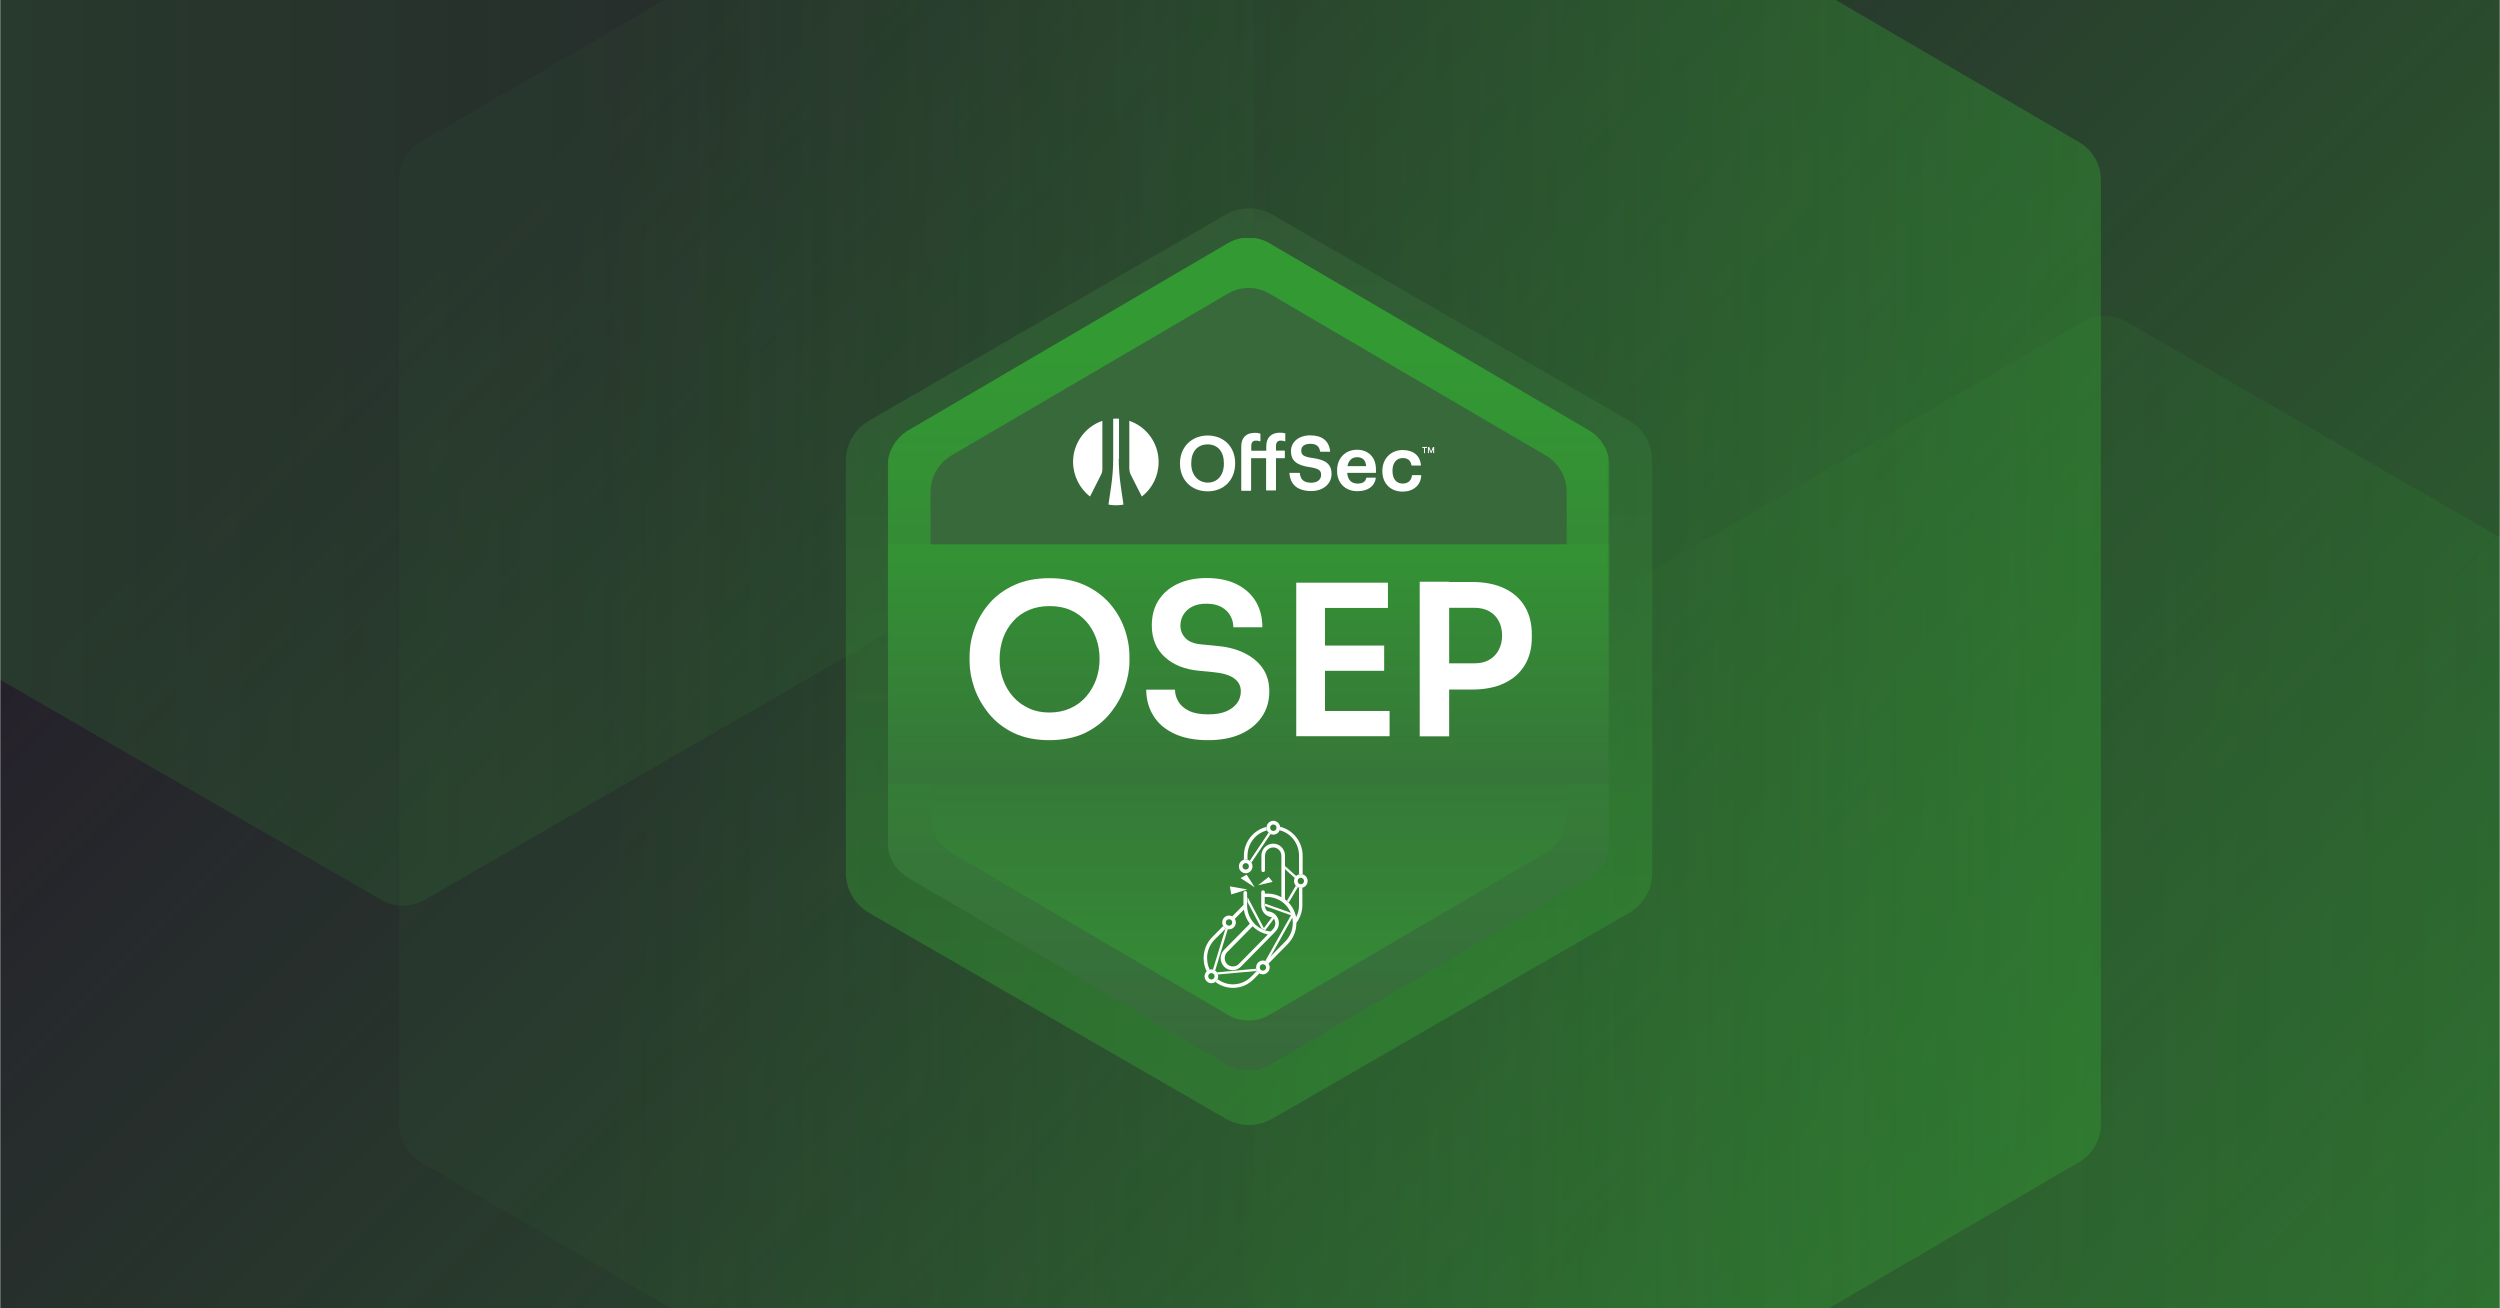
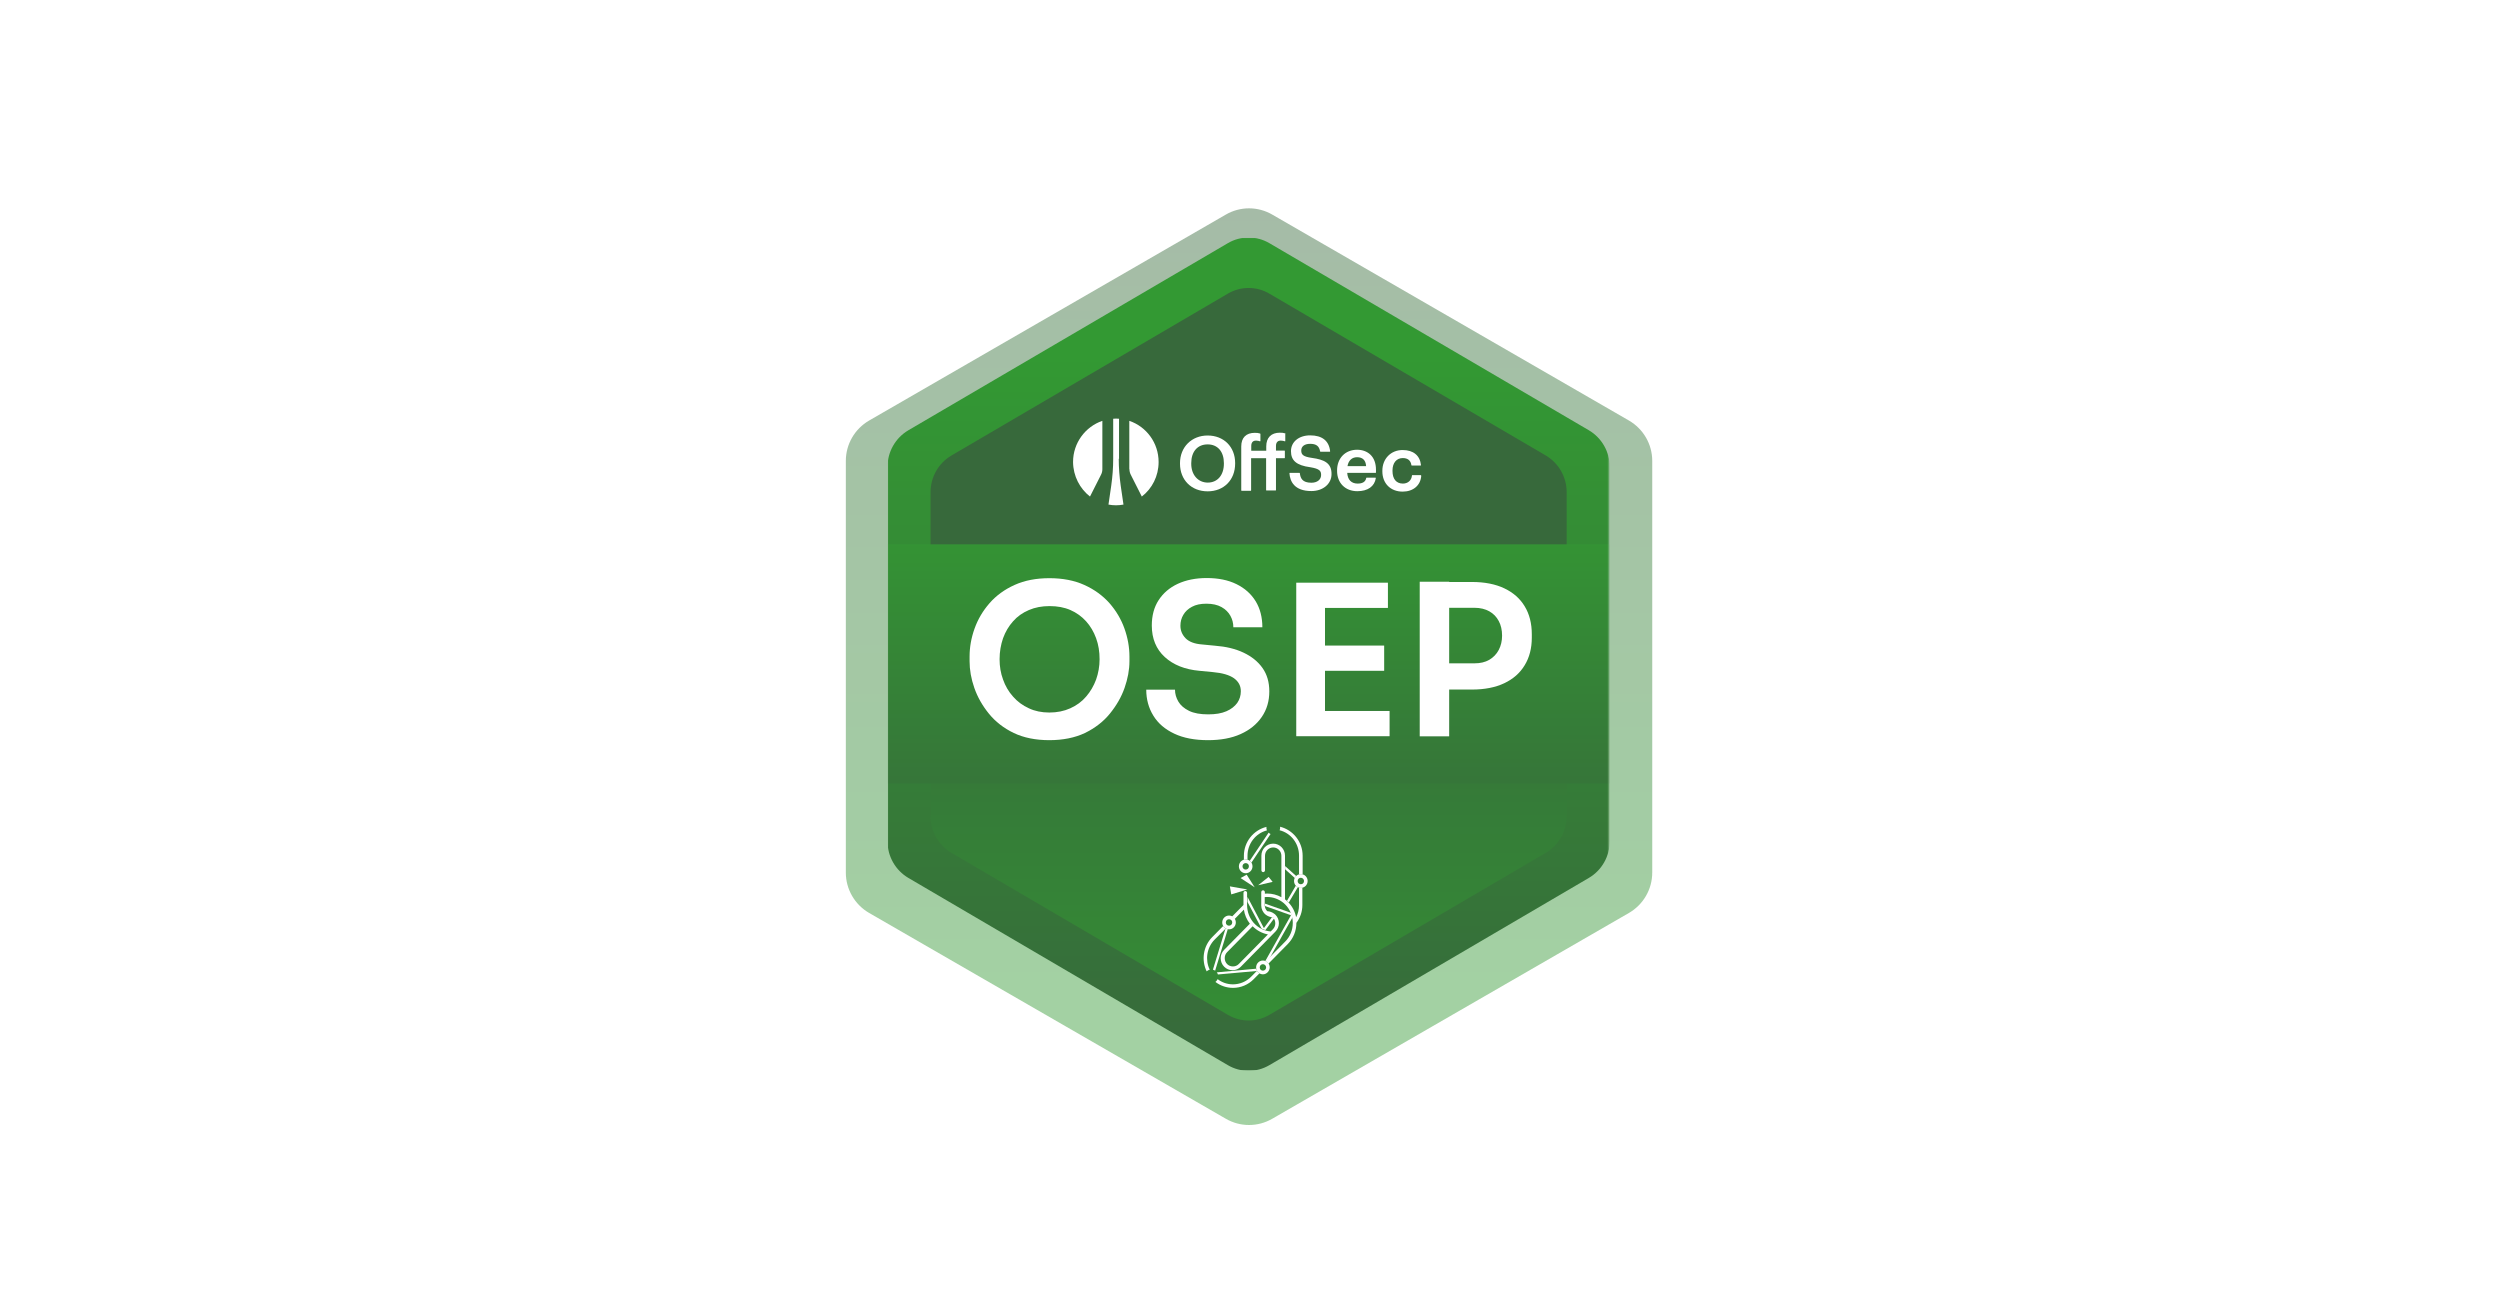
<svg xmlns="http://www.w3.org/2000/svg" width="1200" height="628" viewBox="0 0 1200 628" fill="none">
  <g clip-path="url(#clip0_2076_8058)">
    <g clip-path="url(#clip1_2076_8058)">
      <mask id="mask0_2076_8058" style="mask-type:luminance" maskUnits="userSpaceOnUse" x="0" y="-24" width="1200" height="675">
-         <path d="M1200 -24H0V651H1200V-24Z" fill="white" />
-       </mask>
+         </mask>
      <g mask="url(#mask0_2076_8058)">
-         <path d="M1200 -24H0V651H1200V-24Z" fill="#25212B" />
        <path d="M1200 -24.312H0V650.688H1200V-24.312Z" fill="url(#paint0_linear_2076_8058)" />
        <path opacity="0.25" d="M1418.75 843.944V396.181C1418.75 388.793 1414.81 381.969 1408.41 378.274L1020.65 154.396C1014.26 150.702 1006.37 150.702 999.975 154.396L612.214 378.274C605.817 381.969 601.875 388.793 601.875 396.181V843.944C601.875 851.331 605.817 858.156 612.214 861.85L999.975 1085.73C1006.37 1089.42 1014.26 1089.42 1020.65 1085.73L1408.41 861.85C1414.81 858.156 1418.75 851.331 1418.75 843.944Z" fill="url(#paint1_linear_2076_8058)" />
        <path opacity="0.25" d="M-215 -257.571V190.192C-215 197.581 -211.058 204.405 -204.661 208.1L183.099 431.977C189.495 435.672 197.38 435.672 203.776 431.977L591.536 208.1C597.933 204.405 601.875 197.581 601.875 190.192V-257.571C601.875 -264.959 597.933 -271.783 591.536 -275.478L203.776 -499.356C197.38 -503.05 189.495 -503.05 183.099 -499.356L-204.661 -275.478C-211.058 -271.783 -215 -264.953 -215 -257.571Z" fill="url(#paint2_linear_2076_8058)" />
        <path opacity="0.5" d="M1008.44 539.606V86.454C1008.44 78.976 1004.49 72.07 998.1 68.331L610.339 -158.242C603.942 -161.981 596.058 -161.981 589.661 -158.242L201.901 68.331C195.505 72.07 191.562 78.976 191.562 86.454V539.606C191.562 547.084 195.505 553.99 201.901 557.729L589.661 784.3C596.058 788.044 603.942 788.044 610.339 784.3L998.1 557.729C1004.49 553.99 1008.44 547.084 1008.44 539.606Z" fill="url(#paint3_linear_2076_8058)" />
      </g>
    </g>
    <g opacity="0.45" filter="url(#filter0_d_2076_8058)">
      <path d="M406 412.853V215.222C406 207.257 410.243 199.888 417.166 195.869L588.372 97.017C595.294 92.995 603.78 92.995 610.703 97.017L781.91 195.869C788.83 199.888 793.074 207.257 793.074 215.222V412.853C793.074 420.818 788.83 428.187 781.91 432.207L610.703 530.985C603.78 535.005 595.294 535.005 588.372 530.985L417.166 432.207C410.243 428.187 406 420.818 406 412.853Z" fill="url(#paint4_linear_2076_8058)" />
    </g>
    <g clip-path="url(#clip2_2076_8058)">
      <mask id="mask1_2076_8058" style="mask-type:luminance" maskUnits="userSpaceOnUse" x="426" y="114" width="347" height="400">
        <path d="M772.667 114H426V514H772.667V114Z" fill="white" />
      </mask>
      <g mask="url(#mask1_2076_8058)">
        <mask id="mask2_2076_8058" style="mask-type:luminance" maskUnits="userSpaceOnUse" x="426" y="114" width="347" height="400">
          <path d="M772.667 114H426V514H772.667V114Z" fill="white" />
        </mask>
        <g mask="url(#mask2_2076_8058)">
          <path d="M426 224.133V403.799C426 411.039 429.8 417.739 436 421.393L589.333 511.259C595.533 514.913 603.133 514.913 609.333 511.259L762.667 421.393C768.867 417.739 772.667 411.039 772.667 403.799V224.133C772.667 216.893 768.867 210.193 762.667 206.539L609.333 116.741C603.133 113.086 595.533 113.086 589.333 116.741L436 206.539C429.8 210.193 426 216.893 426 224.133Z" fill="url(#paint5_linear_2076_8058)" />
          <path d="M446.667 236.247V391.753C446.667 398.994 450.467 405.693 456.667 409.347L589.333 487.101C595.533 490.755 603.133 490.755 609.333 487.101L742 409.347C748.2 405.693 752 398.994 752 391.753V236.247C752 229.006 748.2 222.307 742 218.652L609.333 140.966C603.133 137.312 595.533 137.312 589.333 140.966L456.667 218.652C450.467 222.307 446.667 229.006 446.667 236.247Z" fill="url(#paint6_linear_2076_8058)" />
          <path d="M772.667 261.285H426V376.053H772.667V261.285Z" fill="url(#paint7_linear_2076_8058)" />
          <path d="M590.333 425.453L591 429.31L598.733 426.942L590.333 425.453Z" fill="white" />
          <path d="M598.4 419.837L595.467 421.461L602.267 425.927L598.4 419.837Z" fill="white" />
          <path d="M603.934 424.912L610.867 423.288L608.934 420.919L603.934 424.912Z" fill="white" />
          <path d="M597.934 419.16C596.134 419.16 594.667 417.671 594.667 415.844C594.667 414.017 596.134 412.528 597.934 412.528C599.734 412.528 601.2 414.017 601.2 415.844C601.2 417.671 599.734 419.16 597.934 419.16ZM597.934 414.287C597.067 414.287 596.4 414.964 596.4 415.844C596.4 416.723 597.067 417.4 597.934 417.4C598.8 417.4 599.467 416.723 599.467 415.844C599.534 414.964 598.8 414.287 597.934 414.287Z" fill="white" />
          <path d="M589.934 446.093C588.134 446.093 586.667 444.604 586.667 442.777C586.667 440.95 588.134 439.461 589.934 439.461C591.734 439.461 593.2 440.95 593.2 442.777C593.2 444.604 591.734 446.093 589.934 446.093ZM589.934 441.221C589.067 441.221 588.4 441.897 588.4 442.777C588.4 443.657 589.067 444.333 589.934 444.333C590.8 444.333 591.467 443.657 591.467 442.777C591.534 441.965 590.8 441.221 589.934 441.221Z" fill="white" />
          <path d="M624.4 426.197C622.6 426.197 621.134 424.709 621.134 422.881C621.134 421.055 622.6 419.566 624.4 419.566C626.2 419.566 627.667 421.055 627.667 422.881C627.667 424.709 626.2 426.197 624.4 426.197ZM624.4 421.325C623.534 421.325 622.867 422.002 622.867 422.881C622.867 423.761 623.534 424.438 624.4 424.438C625.267 424.438 625.934 423.761 625.934 422.881C625.934 422.069 625.267 421.325 624.4 421.325Z" fill="white" />
          <path d="M606.2 467.679C604.4 467.679 602.934 466.191 602.934 464.364C602.934 462.537 604.4 461.048 606.2 461.048C608 461.048 609.467 462.537 609.467 464.364C609.4 466.191 607.934 467.679 606.2 467.679ZM606.2 462.807C605.334 462.807 604.667 463.484 604.667 464.364C604.667 465.243 605.334 465.92 606.2 465.92C607.067 465.92 607.734 465.243 607.734 464.364C607.734 463.484 607 462.807 606.2 462.807Z" fill="white" />
-           <path d="M611.2 400.618C609.4 400.618 607.934 399.129 607.934 397.302C607.934 395.475 609.4 393.986 611.2 393.986C613 393.986 614.467 395.475 614.467 397.302C614.467 399.129 613 400.618 611.2 400.618ZM611.2 395.746C610.334 395.746 609.667 396.423 609.667 397.302C609.667 398.182 610.334 398.859 611.2 398.859C612.067 398.859 612.734 398.182 612.734 397.302C612.734 396.423 612.067 395.746 611.2 395.746Z" fill="white" />
          <path d="M608.933 399.671L599.866 413.205C600.2 413.408 600.466 413.746 600.666 414.085L609.866 400.347C609.533 400.144 609.2 399.941 608.933 399.671Z" fill="white" />
-           <path d="M581.467 471.943C579.667 471.943 578.2 470.454 578.2 468.627C578.2 466.8 579.667 465.311 581.467 465.311C583.267 465.311 584.734 466.8 584.734 468.627C584.734 470.454 583.267 471.943 581.467 471.943ZM581.467 467.071C580.6 467.071 579.934 467.747 579.934 468.627C579.934 469.507 580.6 470.183 581.467 470.183C582.334 470.183 583 469.507 583 468.627C583 467.747 582.334 467.071 581.467 467.071Z" fill="white" />
          <path d="M584.6 467.747L603.4 466.055C603.2 465.717 603.066 465.311 603 464.973L584.066 466.732C584.266 466.935 584.466 467.341 584.6 467.747Z" fill="white" />
          <path d="M583.267 465.92L589.334 446.025C588.934 445.957 588.6 445.822 588.267 445.619L582.2 465.446C582.6 465.581 583 465.717 583.267 465.92Z" fill="white" />
          <path d="M598.8 412.664V410.769C598.8 404.881 602.8 399.941 608.133 398.588C608 398.182 607.866 397.776 607.866 397.37C607.866 397.235 607.866 397.032 607.933 396.897C601.733 398.385 597.066 404.069 597.066 410.769V412.731C597.333 412.664 597.6 412.596 597.933 412.596C598.266 412.529 598.533 412.596 598.8 412.664Z" fill="white" />
          <path d="M614.4 396.829C614.4 396.964 614.467 397.167 614.467 397.303C614.467 397.709 614.4 398.182 614.2 398.521C619.6 399.874 623.534 404.814 623.534 410.701V419.701C623.8 419.634 624.067 419.566 624.4 419.566C624.667 419.566 625 419.634 625.267 419.701V410.769C625.267 404.002 620.6 398.317 614.4 396.829Z" fill="white" />
          <path d="M603.334 465.988L600.534 468.83C598.2 471.199 595.067 472.485 591.8 472.485C589.134 472.485 586.534 471.605 584.467 469.981C584.2 470.522 583.867 470.995 583.4 471.334C585.8 473.161 588.734 474.176 591.867 474.176C595.6 474.176 599.134 472.687 601.8 469.981L604.6 467.139C604 466.868 603.6 466.461 603.334 465.988Z" fill="white" />
          <path d="M588.334 445.687C587.867 445.416 587.4 444.943 587.134 444.469L581.867 449.815C577.467 454.281 576.6 460.913 579.2 466.259C579.6 465.853 580.134 465.582 580.667 465.447C578.4 460.777 579.2 454.89 583 451.033L588.334 445.687Z" fill="white" />
          <path d="M623.534 426.063V434.453C623.534 436.551 623.067 438.514 622.134 440.273C621.6 437.499 620.267 434.995 618.267 432.965C617.8 432.491 617.334 432.085 616.8 431.679V410.701C616.8 407.521 614.267 404.949 611.134 404.949C608 404.949 605.467 407.521 605.467 410.701V417.739C605.467 418.213 605.867 418.619 606.334 418.619C606.8 418.619 607.2 418.213 607.2 417.739V410.769C607.2 408.536 609 406.776 611.134 406.776C613.334 406.776 615.067 408.603 615.067 410.769V430.664C613 429.513 610.667 428.905 608.267 428.905C607.867 428.905 607.534 428.905 607.134 428.972V428.228C607.134 427.754 606.734 427.348 606.267 427.348C605.8 427.348 605.4 427.754 605.4 428.228V429.919V434.589C605.4 436.281 606.134 437.905 607.467 438.987C608.467 439.799 609.734 440.273 611 440.341C611.734 441.085 612.134 442.1 612.134 443.183C612.134 444.266 611.734 445.281 611 446.025L609.934 447.108C606.8 446.837 603.867 445.349 601.734 442.913C599.8 440.679 598.667 437.769 598.6 434.724V428.566C598.6 428.093 598.2 427.687 597.734 427.687C597.267 427.687 596.867 428.093 596.867 428.566V434.386L591.334 440.003C591.8 440.273 592.267 440.679 592.534 441.221L597.067 436.619C597.4 439.055 598.4 441.423 599.934 443.386L587.6 455.905C586.534 456.988 585.934 458.409 585.934 459.965C585.934 461.522 586.534 462.943 587.6 464.025C588.667 465.108 590.067 465.717 591.6 465.717C593.134 465.717 594.534 465.108 595.6 464.025L610.867 448.529L612.2 447.175C613.267 446.093 613.867 444.672 613.867 443.115C613.867 441.559 613.267 440.138 612.2 439.055C612.067 438.92 611.934 438.852 611.8 438.717C610.8 437.905 609.534 437.431 608.267 437.363C607.534 436.619 607.067 435.604 607.067 434.521V430.596C610 430.325 612.934 431.138 615.334 432.829C615.934 433.235 616.467 433.709 616.934 434.183C619.2 436.483 620.467 439.529 620.534 442.777V443.048C620.534 446.431 619.267 449.544 616.934 451.913L607.6 461.387C608.134 461.657 608.534 462.063 608.8 462.605L618.134 453.131C620.8 450.424 622.267 446.837 622.267 443.048C622.267 443.048 622.267 443.048 622.267 442.98C624.134 440.476 625.134 437.567 625.134 434.386V425.995C624.867 426.063 624.6 426.13 624.267 426.13C624.134 426.198 623.8 426.13 623.534 426.063ZM594.6 462.74C593.867 463.484 592.867 463.89 591.8 463.89C590.734 463.89 589.734 463.484 589 462.74C588.267 461.995 587.867 460.981 587.867 459.897C587.867 458.815 588.267 457.8 589 457.055L601.267 444.604C603.267 446.634 605.8 447.987 608.6 448.529L594.6 462.74Z" fill="white" />
          <path d="M620.4 440.341C620.267 439.597 620 438.852 619.734 438.175L607.334 433.777C607.267 433.777 607.267 433.777 607.2 433.777V434.453C607.2 434.657 607.2 434.792 607.267 434.927L619.667 439.326L607.334 461.319C607.467 461.386 607.667 461.454 607.8 461.589L607.734 461.521L609.6 459.627L620.4 440.341Z" fill="white" />
          <path d="M611.133 440.273C610.933 440.205 610.8 440.205 610.6 440.205L606.666 445.484L598.8 430.529V432.965L605.533 445.687C606.133 446.025 606.733 446.228 607.4 446.431L611.6 440.815C611.466 440.611 611.333 440.409 611.133 440.273Z" fill="white" />
          <path d="M622.2 420.513L616.866 415.709V417.265L621.533 421.461C621.666 421.122 621.866 420.784 622.2 420.513Z" fill="white" />
          <path d="M622 425.115L617.733 432.423C617.933 432.626 618.133 432.761 618.333 432.965C618.4 433.033 618.467 433.168 618.6 433.235L623 425.791C622.6 425.656 622.267 425.385 622 425.115Z" fill="white" />
          <path d="M503.666 355.279C497.133 355.279 491.4 354.129 486.6 351.828C481.8 349.527 477.8 346.414 474.667 342.557C471.533 338.7 469.2 334.572 467.667 330.173C466.133 325.775 465.4 321.511 465.4 317.383V315.151C465.4 310.617 466.2 306.15 467.8 301.684C469.4 297.218 471.8 293.157 475 289.503C478.2 285.849 482.2 282.939 487 280.774C491.8 278.609 497.333 277.526 503.733 277.526C510.066 277.526 515.666 278.609 520.466 280.774C525.266 282.939 529.267 285.849 532.533 289.503C535.733 293.157 538.133 297.218 539.733 301.684C541.333 306.15 542.133 310.684 542.133 315.151V317.383C542.133 321.511 541.333 325.775 539.8 330.173C538.266 334.572 535.867 338.7 532.733 342.557C529.6 346.414 525.6 349.459 520.8 351.828C515.933 354.129 510.2 355.279 503.666 355.279ZM503.666 342.015C507.4 342.015 510.733 341.339 513.733 339.985C516.733 338.632 519.267 336.805 521.333 334.369C523.4 332.001 525 329.226 526.133 326.181C527.2 323.135 527.8 319.887 527.8 316.436C527.8 312.782 527.266 309.466 526.133 306.353C525 303.241 523.4 300.534 521.333 298.233C519.267 295.932 516.733 294.105 513.8 292.819C510.866 291.533 507.533 290.925 503.8 290.925C500.133 290.925 496.867 291.533 493.867 292.819C490.867 294.105 488.333 295.865 486.267 298.233C484.2 300.534 482.6 303.241 481.467 306.353C480.4 309.466 479.8 312.782 479.8 316.436C479.8 319.887 480.333 323.135 481.467 326.181C482.533 329.226 484.133 332.001 486.267 334.369C488.333 336.737 490.867 338.632 493.867 339.985C496.733 341.339 500 342.015 503.666 342.015Z" fill="white" />
          <path d="M579.867 355.279C573.534 355.279 568.067 354.263 563.667 352.166C559.2 350.068 555.867 347.226 553.6 343.504C551.334 339.85 550.2 335.654 550.2 331.053H564C564 333.015 564.534 334.91 565.6 336.737C566.667 338.564 568.4 340.053 570.734 341.203C573.067 342.353 576.134 342.895 579.934 342.895C583.467 342.895 586.334 342.421 588.667 341.406C591 340.391 592.667 339.038 593.867 337.414C595 335.789 595.6 333.895 595.6 331.797C595.6 329.225 594.534 327.195 592.334 325.571C590.134 324.015 586.734 323 582.067 322.594L575.734 321.985C568.8 321.376 563.2 319.143 559.067 315.353C554.934 311.563 552.867 306.488 552.867 300.263C552.867 295.526 553.934 291.465 556.134 288.082C558.334 284.699 561.4 282.059 565.334 280.232C569.267 278.405 573.934 277.458 579.2 277.458C584.734 277.458 589.467 278.405 593.467 280.367C597.467 282.33 600.534 285.037 602.734 288.623C604.867 292.142 605.934 296.338 605.934 301.075H592C592 299.112 591.534 297.285 590.6 295.593C589.667 293.901 588.267 292.481 586.334 291.398C584.4 290.315 582 289.774 579.067 289.774C576.267 289.774 574 290.247 572.134 291.263C570.334 292.21 568.934 293.495 568 295.12C567.067 296.676 566.6 298.435 566.6 300.33C566.6 302.631 567.4 304.593 569.067 306.353C570.734 308.045 573.334 309.06 576.934 309.331L583.2 309.939C588.467 310.345 593 311.428 596.867 313.255C600.734 315.083 603.8 317.519 606 320.631C608.2 323.744 609.267 327.466 609.267 331.865C609.267 336.534 608.067 340.594 605.667 344.113C603.267 347.632 599.867 350.407 595.467 352.369C591.134 354.331 585.867 355.279 579.867 355.279Z" fill="white" />
          <path d="M622.2 353.384V279.691H636V353.384H622.2ZM634.067 291.804V279.691H666.2V291.804H634.067ZM634.067 321.985V309.872H664.4V321.985H634.067ZM634.067 353.384V341.271H667V353.384H634.067Z" fill="white" />
          <path d="M681.467 353.384V279.217H695.6V353.452H681.467V353.384ZM693.6 330.782V318.399H707.733C710.533 318.399 712.867 317.857 714.867 316.707C716.8 315.557 718.333 314 719.4 311.97C720.467 309.94 721 307.639 721 305.135C721 302.429 720.467 300.06 719.4 298.097C718.333 296.067 716.8 294.511 714.867 293.428C712.933 292.345 710.533 291.737 707.733 291.737H693.6V279.353H706.533C712.6 279.353 717.8 280.368 722.067 282.398C726.333 284.428 729.6 287.27 731.867 291.06C734.133 294.781 735.267 299.248 735.267 304.459V306.083C735.267 311.158 734.133 315.557 731.867 319.279C729.6 323.068 726.333 325.91 722.067 327.94C717.8 329.97 712.6 330.985 706.533 330.985H693.6V330.782Z" fill="white" />
          <path fill-rule="evenodd" clip-rule="evenodd" d="M537 220.209C537 224.54 537.333 228.803 537.933 233.066L539.266 242.202C538.066 242.405 536.933 242.54 535.666 242.54C534.4 242.54 533.266 242.405 532.066 242.202L533.4 233.066C534 228.803 534.333 224.54 534.333 220.209V200.991C534.8 200.991 535.266 200.923 535.733 200.923C536.2 200.923 536.666 200.923 537.133 200.991V220.209H537ZM523.2 238.345L528.533 227.788C528.933 226.976 529.133 226.096 529.133 225.217V202.005C521 204.78 515.066 212.562 515.066 221.765C515.133 228.533 518.333 234.555 523.2 238.345ZM542.133 225.217C542.133 226.096 542.333 226.976 542.733 227.788L548.066 238.345C553 234.555 556.133 228.533 556.133 221.765C556.133 212.562 550.266 204.78 542.066 202.005V225.217H542.133Z" fill="white" />
-           <path d="M682.667 214.999V214.525H684.934V214.999H682.667ZM683.534 217.502V214.863H684V217.502H683.534ZM685.4 217.502V214.593H685.867V217.502H685.4ZM686.8 217.502L685.534 214.593H686.067L686.934 216.758L687.8 214.593H688.334L687.067 217.502H686.8ZM687.934 217.502V214.593H688.4V217.502H687.934Z" fill="white" />
          <path d="M579.667 209.043C572 209.043 566.4 214.592 566.4 222.307V222.577C566.4 230.359 571.867 235.841 579.667 235.841C587.467 235.841 592.867 230.359 592.867 222.51V222.239C592.867 214.457 587.4 209.043 579.667 209.043ZM571.8 222.307C571.8 216.758 574.8 213.307 579.667 213.307C584.534 213.307 587.467 216.825 587.467 222.307V222.577C587.467 228.059 584.4 231.645 579.734 231.645C575.067 231.645 571.8 227.923 571.8 222.645V222.307Z" fill="white" />
          <path d="M616.933 208.028C616.066 207.757 615.4 207.69 614.333 207.69C610.2 207.69 607.8 210.058 607.8 214.254V216.351H600.6V214.051C600.6 211.953 601.866 211.479 602.866 211.479C603.666 211.479 604.333 211.683 604.733 211.818C604.8 211.818 604.866 211.818 604.933 211.818C605 211.75 605 211.75 605 211.683V208.299C605 208.231 604.933 208.163 604.866 208.096C604 207.825 603.333 207.757 602.333 207.757C598.133 207.757 595.8 210.058 595.8 214.321V235.367C595.8 235.503 595.866 235.57 596 235.57H600.333C600.466 235.57 600.533 235.503 600.533 235.367V219.938H607.733V235.231C607.733 235.367 607.8 235.435 607.933 235.435H612.266C612.4 235.435 612.466 235.367 612.466 235.231V219.938H616.533C616.666 219.938 616.733 219.871 616.733 219.735V216.487C616.733 216.351 616.666 216.284 616.533 216.284H612.466V214.051C612.466 211.953 613.733 211.479 614.733 211.479C615.6 211.479 616.266 211.683 616.666 211.818C616.733 211.818 616.8 211.818 616.866 211.818C616.933 211.818 616.933 211.75 616.933 211.683V208.299C617.066 208.163 617.066 208.096 616.933 208.028Z" fill="white" />
          <path d="M629.8 219.803C625.4 219.194 624.6 218.179 624.6 216.216C624.6 214.254 626.2 213.036 628.867 213.036C631.8 213.036 633.2 214.119 633.667 216.69C633.667 216.758 633.734 216.825 633.867 216.825H638.267C638.334 216.825 638.4 216.825 638.4 216.758C638.467 216.69 638.467 216.69 638.467 216.623C637.934 211.615 634.667 208.975 628.867 208.975C623.467 208.975 619.667 212.089 619.667 216.555C619.667 221.021 622.267 223.389 628.934 224.269C633.4 225.013 634.134 226.029 634.134 227.991C634.134 230.224 632.267 231.713 629.467 231.713C625.134 231.713 624.2 229.547 623.934 227.179C623.934 227.111 623.867 226.976 623.734 226.976H619.134C619.067 226.976 619 226.976 619 227.043C619 227.111 618.934 227.111 618.934 227.179C619.2 231.036 621.267 235.705 629.467 235.705C635.067 235.705 639.134 232.254 639.134 227.585C639.2 222.239 635.6 220.615 629.8 219.803Z" fill="white" />
          <path d="M657.733 218.179C656.133 216.69 653.933 215.878 651.4 215.878C645.733 215.878 641.8 219.938 641.8 225.758V226.029C641.8 231.848 645.733 235.773 651.533 235.773C656.533 235.773 659.8 233.472 660.4 229.48C660.4 229.412 660.4 229.345 660.333 229.345C660.266 229.277 660.266 229.277 660.2 229.277H656C655.933 229.277 655.8 229.345 655.8 229.412C655.466 231.239 654.066 232.119 651.666 232.119C648.666 232.119 646.866 230.292 646.666 226.976H660.266C660.4 226.976 660.466 226.908 660.466 226.773V225.487C660.466 222.374 659.533 219.871 657.733 218.179ZM646.8 223.728C647.266 221.021 648.933 219.465 651.4 219.465C654.066 219.465 655.533 220.885 655.733 223.728H646.8Z" fill="white" />
          <path d="M682.067 228.127C682 228.059 682 228.059 681.933 228.059H677.933C677.8 228.059 677.733 228.127 677.733 228.262C677.533 230.563 675.8 232.119 673.4 232.119C670.2 232.119 668.4 229.886 668.4 226.096V225.825C668.4 222.171 670.333 219.871 673.333 219.871C675.733 219.871 677.133 221.021 677.467 223.254C677.467 223.322 677.533 223.457 677.667 223.457H681.867C681.933 223.457 682 223.457 682 223.389C682.067 223.322 682.067 223.322 682.067 223.254C681.6 218.653 678.4 216.013 673.267 216.013C667.6 216.013 663.533 220.209 663.533 225.961V226.231C663.533 232.051 667.467 235.976 673.267 235.976C678.333 235.976 681.867 232.999 682.2 228.397C682.133 228.262 682.133 228.194 682.067 228.127Z" fill="white" />
        </g>
      </g>
    </g>
  </g>
  <defs>
    <filter id="filter0_d_2076_8058" x="394" y="88" width="411.074" height="464" filterUnits="userSpaceOnUse" color-interpolation-filters="sRGB">
      <feFlood flood-opacity="0" result="BackgroundImageFix" />
      <feColorMatrix in="SourceAlpha" type="matrix" values="0 0 0 0 0 0 0 0 0 0 0 0 0 0 0 0 0 0 127 0" result="hardAlpha" />
      <feOffset dy="6" />
      <feGaussianBlur stdDeviation="6" />
      <feColorMatrix type="matrix" values="0 0 0 0 0 0 0 0 0 0 0 0 0 0 0 0 0 0 0.1 0" />
      <feBlend mode="normal" in2="BackgroundImageFix" result="effect1_dropShadow_2076_8058" />
      <feBlend mode="normal" in="SourceGraphic" in2="effect1_dropShadow_2076_8058" result="shape" />
    </filter>
    <linearGradient id="paint0_linear_2076_8058" x1="1398.75" y1="1409.12" x2="161.25" y2="171.625" gradientUnits="userSpaceOnUse">
      <stop stop-color="#339933" />
      <stop offset="1" stop-color="#339933" stop-opacity="0" />
    </linearGradient>
    <linearGradient id="paint1_linear_2076_8058" x1="1557.59" y1="620.056" x2="697.425" y2="620.056" gradientUnits="userSpaceOnUse">
      <stop stop-color="#339933" />
      <stop offset="1" stop-color="#339933" stop-opacity="0.1" />
    </linearGradient>
    <linearGradient id="paint2_linear_2076_8058" x1="-203.786" y1="-33.679" x2="656.375" y2="-33.679" gradientUnits="userSpaceOnUse">
      <stop stop-color="#339933" />
      <stop offset="1" stop-color="#339933" stop-opacity="0.1" />
    </linearGradient>
    <linearGradient id="paint3_linear_2076_8058" x1="1147.28" y1="313.027" x2="287.114" y2="313.027" gradientUnits="userSpaceOnUse">
      <stop stop-color="#339933" />
      <stop offset="1" stop-color="#339933" stop-opacity="0.1" />
    </linearGradient>
    <linearGradient id="paint4_linear_2076_8058" x1="599.536" y1="96.017" x2="599.536" y2="472.231" gradientUnits="userSpaceOnUse">
      <stop stop-color="#37693B" />
      <stop offset="1" stop-color="#339933" />
    </linearGradient>
    <linearGradient id="paint5_linear_2076_8058" x1="599.333" y1="512.168" x2="599.333" y2="170.154" gradientUnits="userSpaceOnUse">
      <stop stop-color="#37693B" />
      <stop offset="1" stop-color="#339933" />
    </linearGradient>
    <linearGradient id="paint6_linear_2076_8058" x1="599.333" y1="566.748" x2="599.333" y2="270.793" gradientUnits="userSpaceOnUse">
      <stop stop-color="#339933" />
      <stop offset="1" stop-color="#37693B" />
    </linearGradient>
    <linearGradient id="paint7_linear_2076_8058" x1="599.333" y1="236.651" x2="599.333" y2="425.369" gradientUnits="userSpaceOnUse">
      <stop stop-color="#339933" />
      <stop offset="1" stop-color="#37693B" />
    </linearGradient>
    <clipPath id="clip0_2076_8058">
      <rect width="1200" height="628" fill="white" />
    </clipPath>
    <clipPath id="clip1_2076_8058">
      <rect width="1200" height="675" fill="white" transform="translate(0 -24)" />
    </clipPath>
    <clipPath id="clip2_2076_8058">
      <rect width="346.667" height="400" fill="white" transform="translate(426 114)" />
    </clipPath>
  </defs>
</svg>